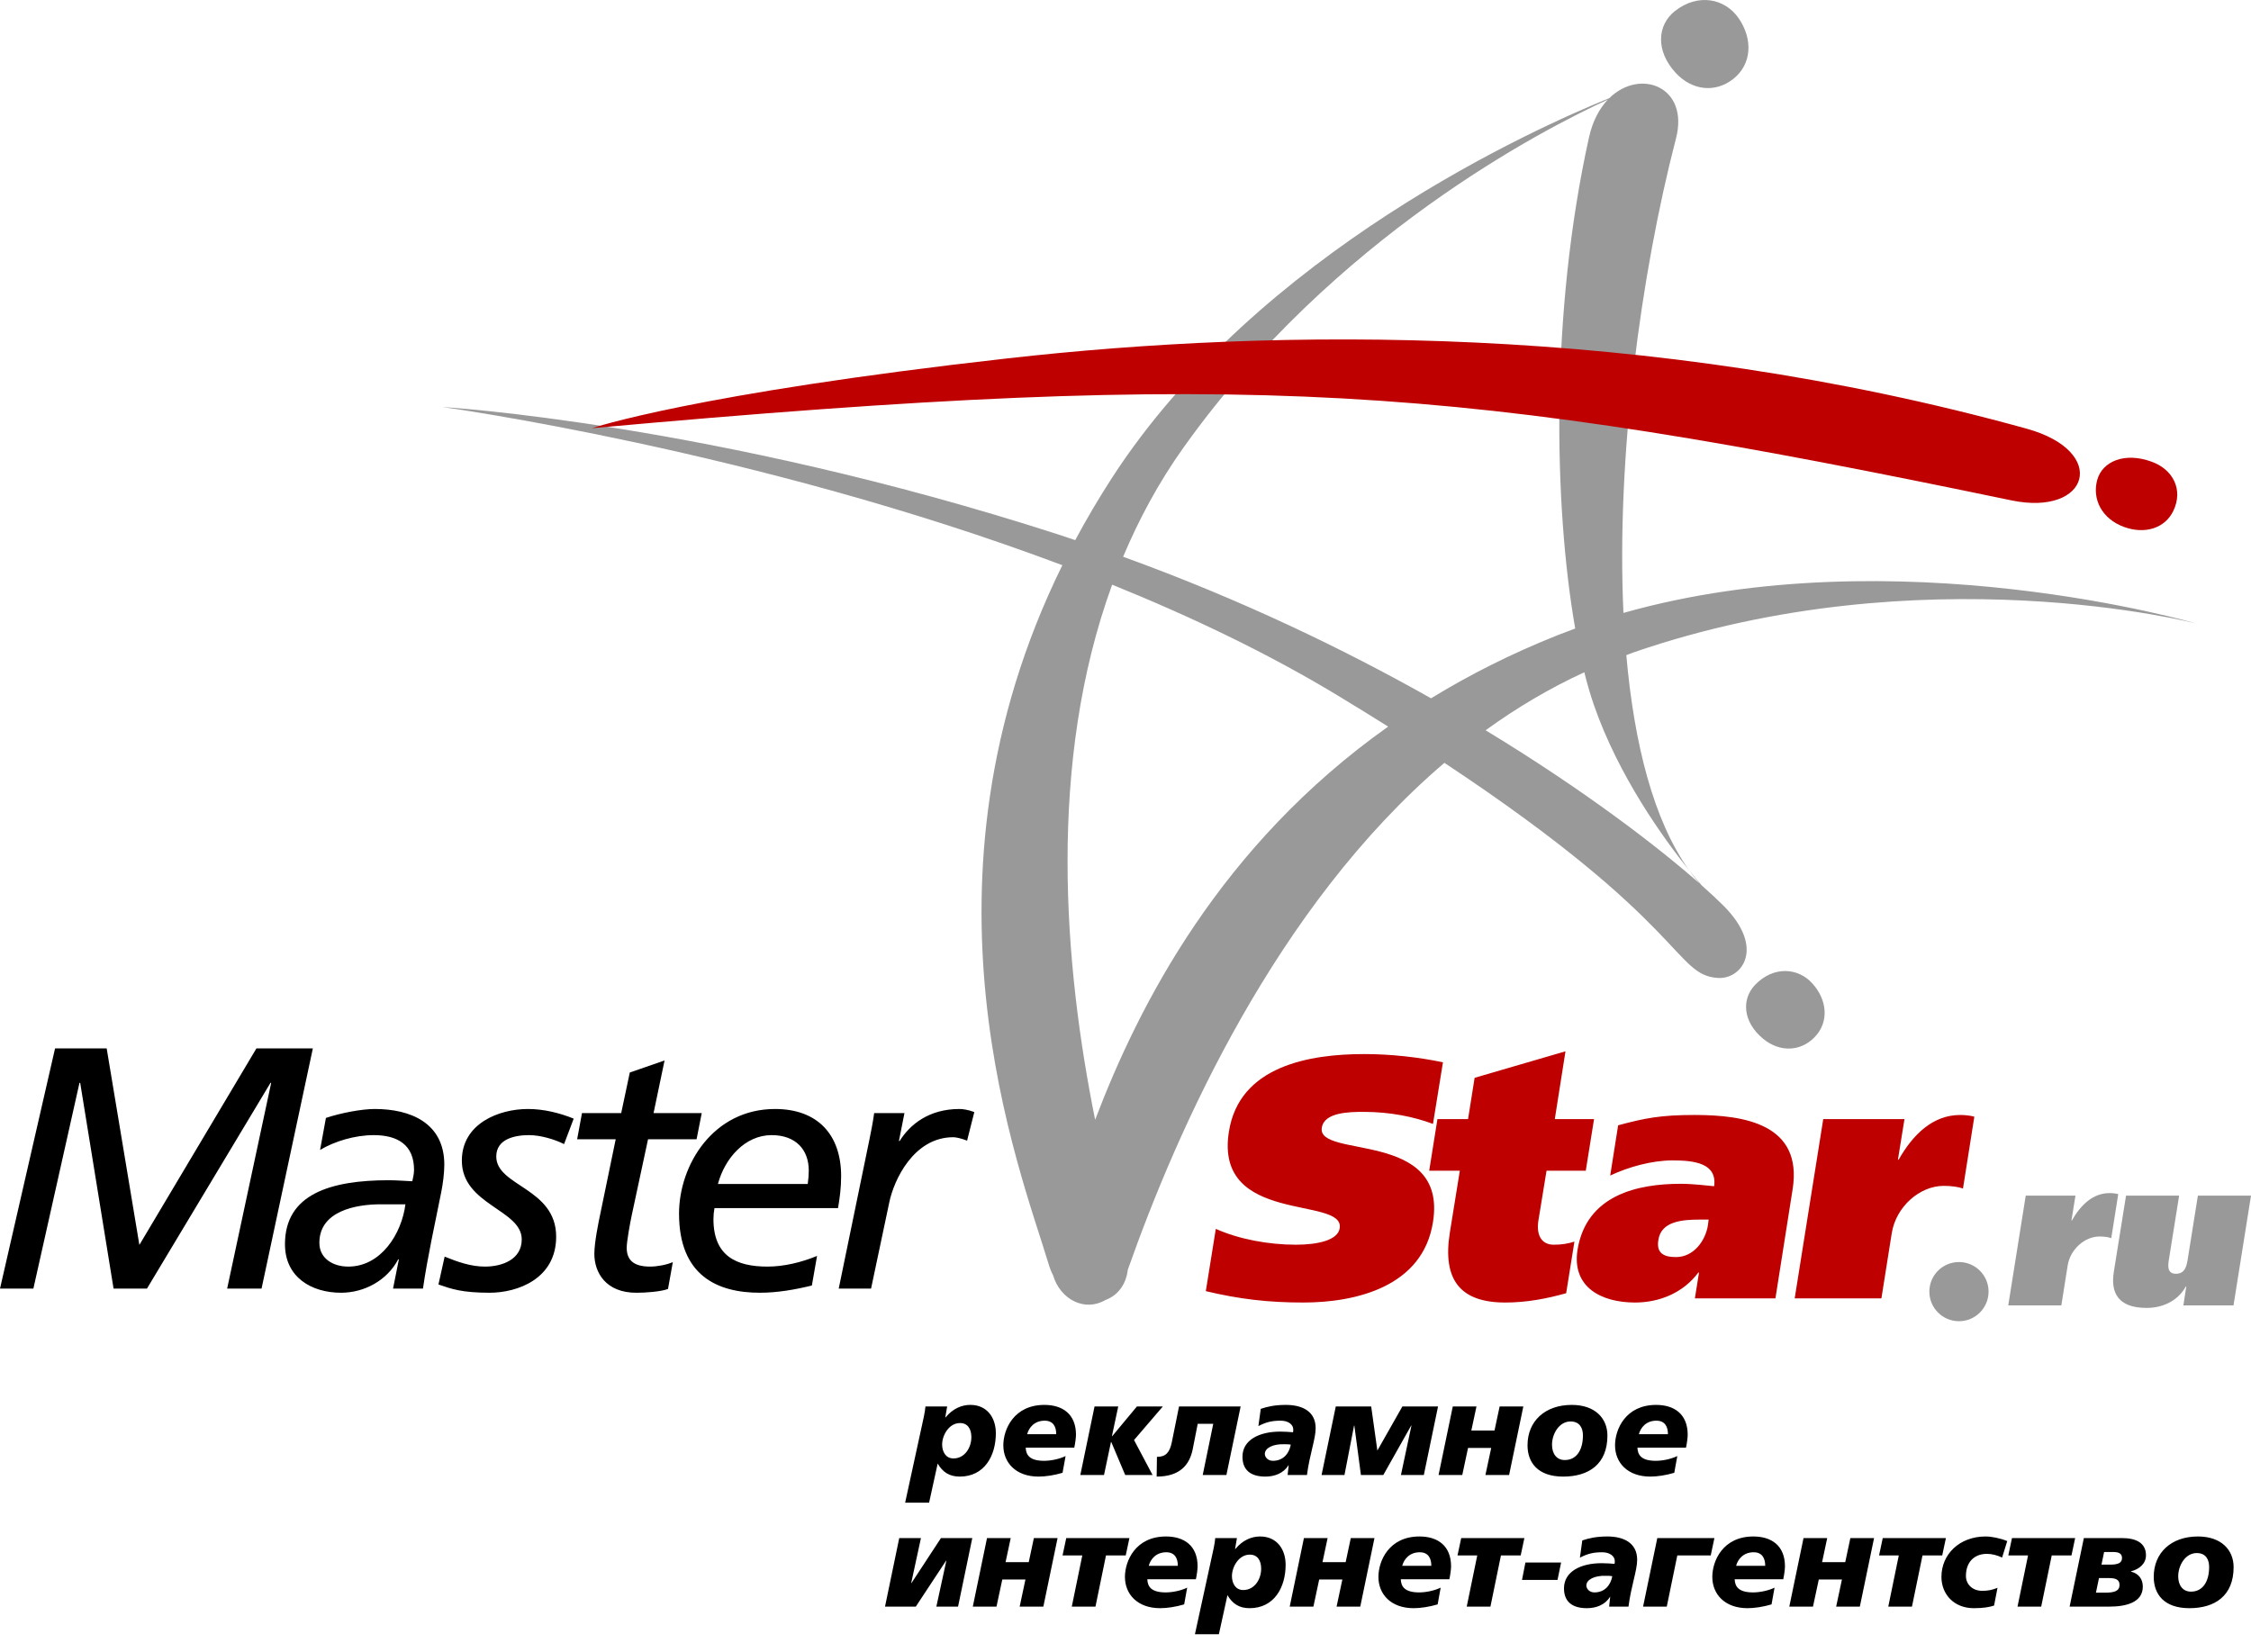
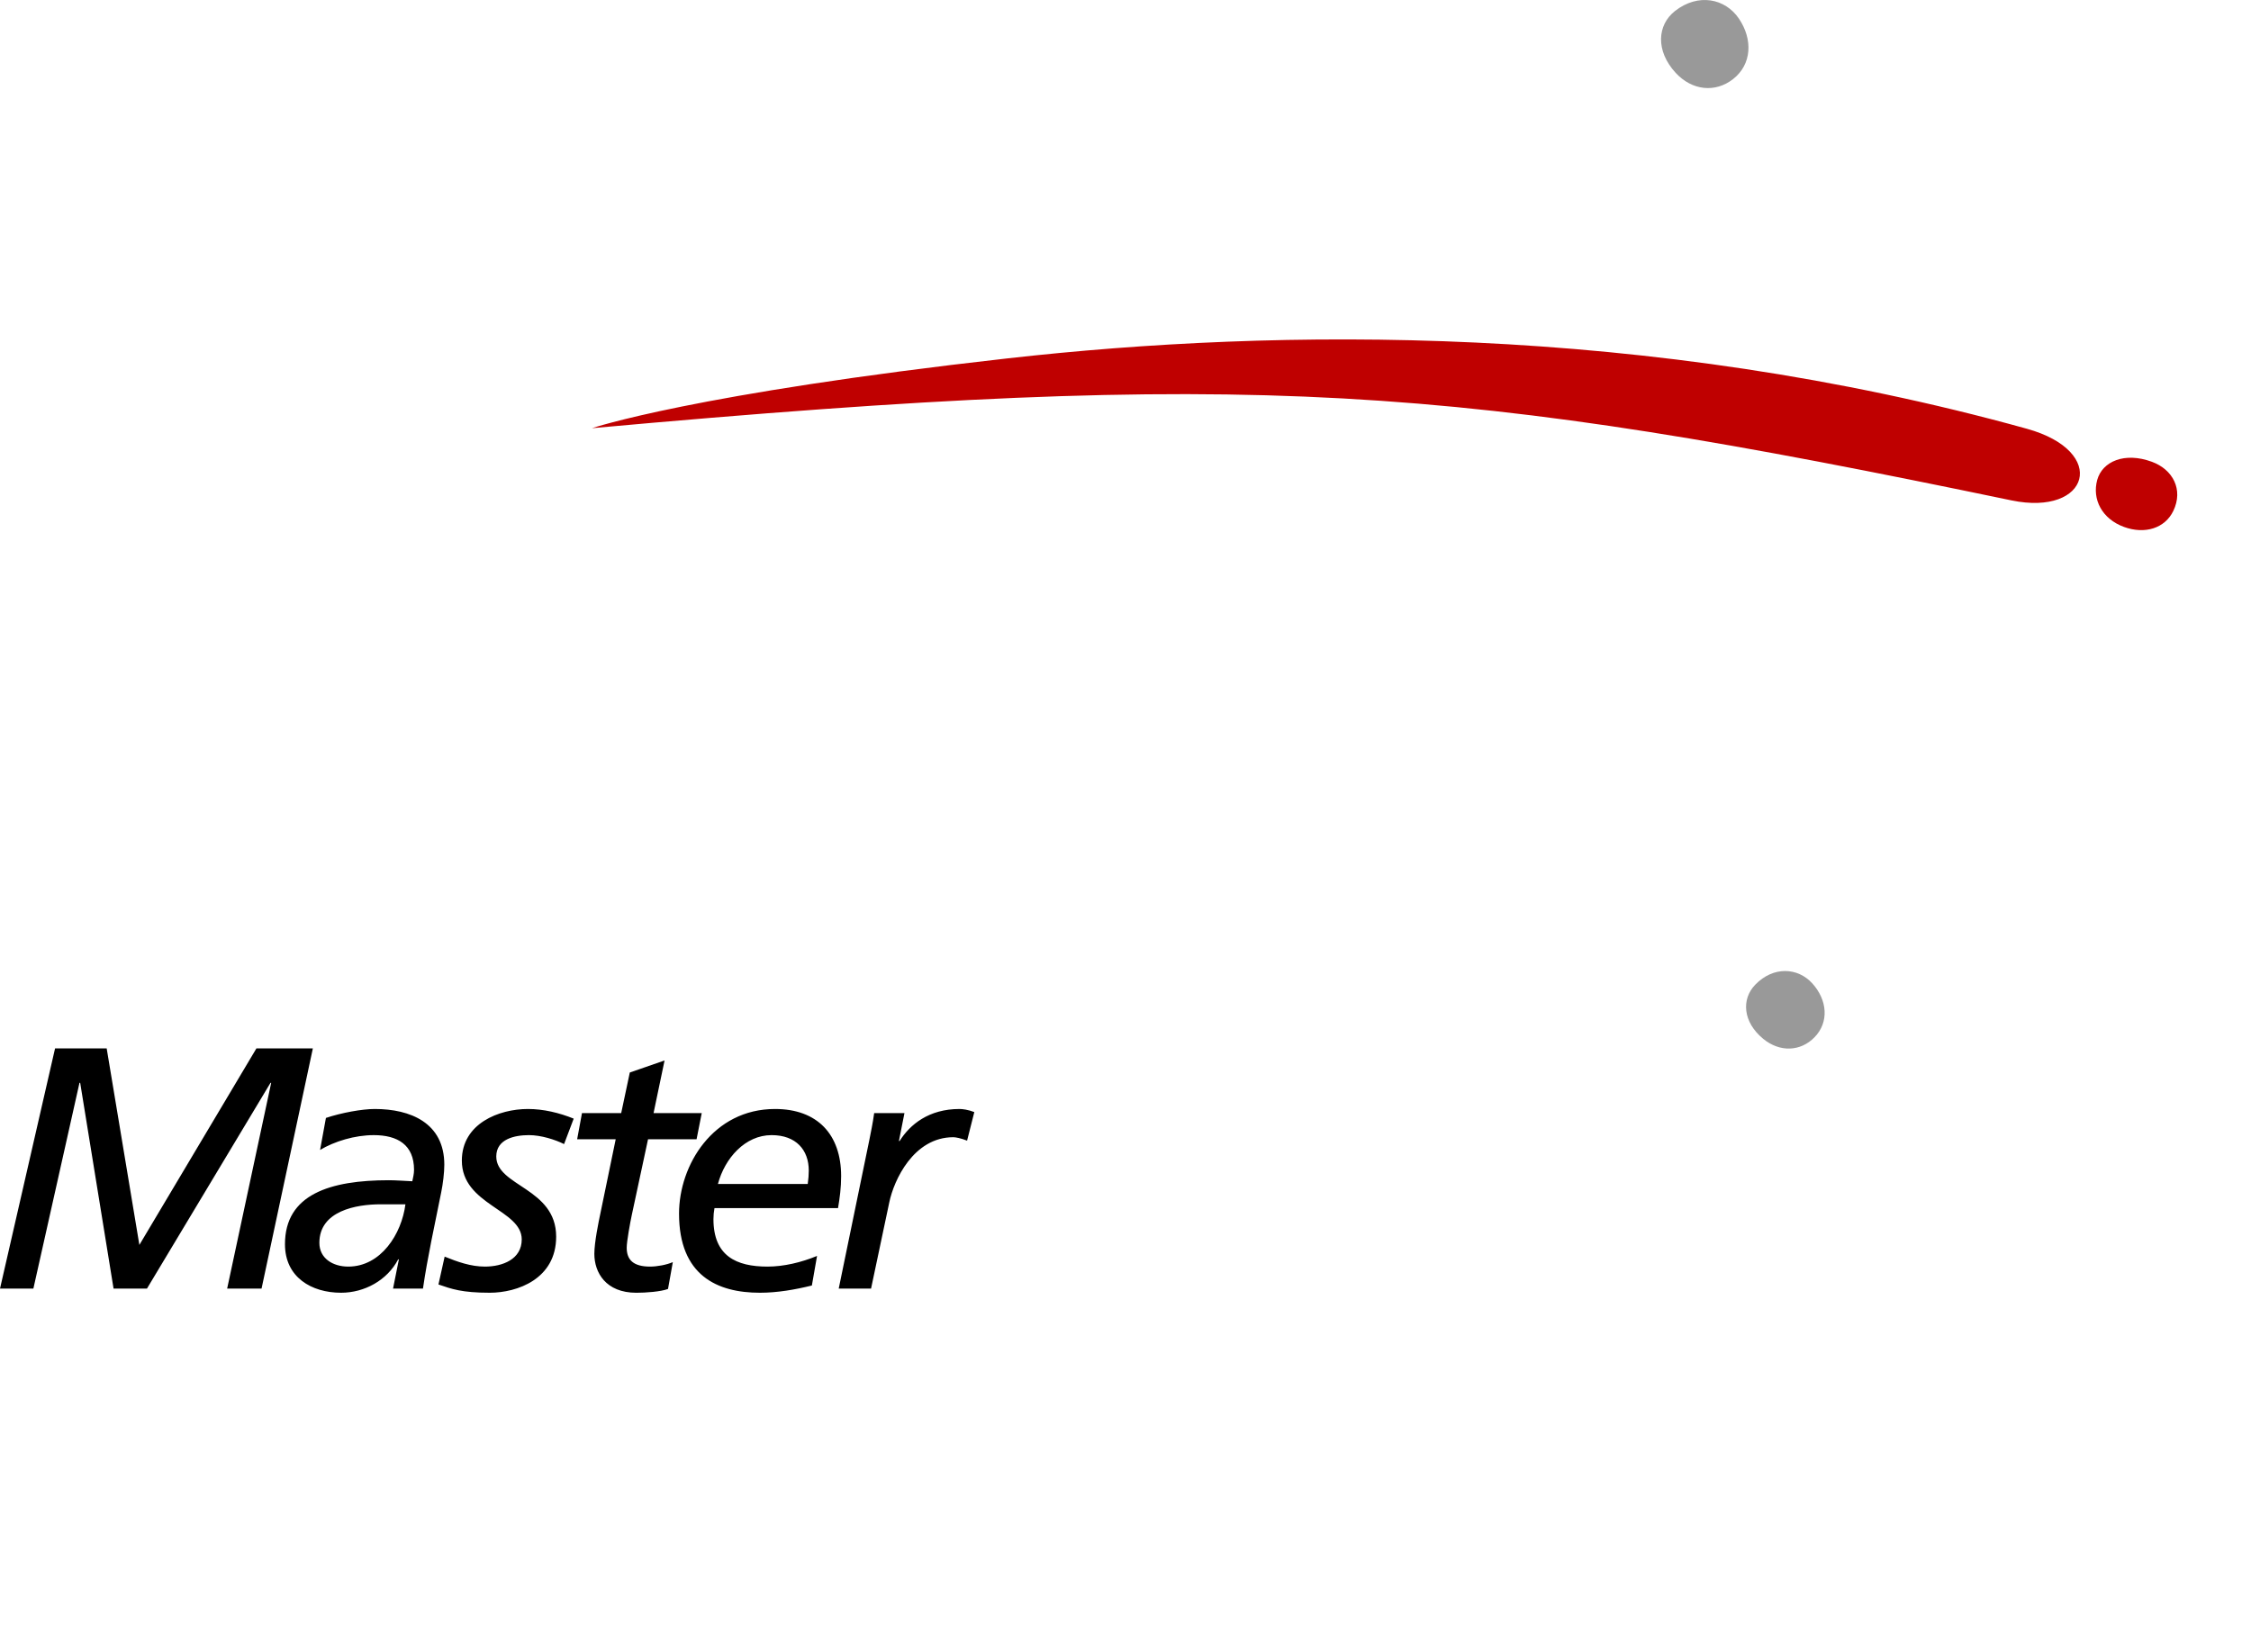
<svg xmlns="http://www.w3.org/2000/svg" width="109" height="80" viewBox="0 0 109 80" fill="none">
-   <path fill-rule="evenodd" clip-rule="evenodd" d="M106.354 30.197C106.354 30.197 91.817 25.94 78.612 29.684C78.263 22.153 79.443 13.306 81.156 6.706C81.807 4.201 79.422 3.287 77.926 4.754C74.4 6.182 60.932 12.182 53.837 23.155C53.187 24.161 52.599 25.162 52.066 26.158C51.784 26.064 51.503 25.969 51.218 25.876C34.52 20.485 21.412 19.711 21.412 19.711C21.412 19.711 36.61 21.791 51.442 27.373C43.851 42.785 49.395 56.611 50.785 61.243C50.842 61.434 50.913 61.608 50.995 61.767C51.343 62.941 52.535 63.545 53.527 62.959C54.082 62.757 54.52 62.262 54.611 61.495C54.615 61.483 54.62 61.473 54.624 61.46C56.999 54.73 61.761 43.925 69.942 36.944C81.728 44.747 81.049 47.226 83.19 47.362C84.344 47.435 85.508 45.905 83.443 43.849C83.165 43.572 82.812 43.242 82.392 42.87C82.233 42.684 82.028 42.442 81.787 42.141C81.947 42.365 82.114 42.576 82.286 42.777C80.271 41.003 76.736 38.279 71.938 35.367C73.427 34.287 75.02 33.339 76.717 32.558C76.863 33.144 77.019 33.676 77.183 34.148C78.377 37.588 80.539 40.587 81.787 42.141C80.07 39.735 79.128 36.017 78.751 31.728C78.873 31.683 78.993 31.633 79.117 31.59C93.119 26.767 106.354 30.197 106.354 30.197ZM53.03 54.231C51.519 46.749 50.704 36.95 53.854 28.316C57.666 29.858 61.398 31.639 64.78 33.685C65.638 34.205 66.449 34.706 67.219 35.189C59.099 40.941 55.155 48.641 53.03 54.231ZM75.455 30.75C73.194 31.647 71.149 32.683 69.295 33.819C65.074 31.436 60.06 29.018 54.385 26.963C55.159 25.123 56.12 23.343 57.316 21.665C64.59 11.455 74.76 6.243 77.856 4.826C77.454 5.25 77.122 5.852 76.944 6.653C75.066 15.124 75.233 24.479 76.276 30.439C76.002 30.539 75.728 30.642 75.455 30.75Z" fill="#999999" />
  <path fill-rule="evenodd" clip-rule="evenodd" d="M87.759 47.627C88.485 48.43 88.58 49.498 87.864 50.235C87.186 50.932 86.181 50.969 85.379 50.31C84.39 49.495 84.316 48.391 84.993 47.69C85.877 46.776 87.062 46.855 87.759 47.627Z" fill="#999999" />
-   <path d="M44.735 68.612C44.78 68.414 44.799 68.249 44.812 68.115H45.864L45.774 68.644H45.787C46.138 68.217 46.571 68.038 46.985 68.038C47.801 68.038 48.222 68.663 48.222 69.409C48.222 70.498 47.673 71.511 46.475 71.511C45.972 71.511 45.647 71.295 45.405 70.88L44.99 72.773H43.83L44.735 68.612ZM46.169 70.632C46.711 70.632 47.036 70.116 47.036 69.6C47.036 69.192 46.851 68.918 46.488 68.918C45.946 68.918 45.621 69.517 45.621 69.957C45.621 70.294 45.787 70.632 46.169 70.632ZM51.452 71.327C51.05 71.448 50.624 71.511 50.292 71.511C49.183 71.511 48.584 70.83 48.584 69.995C48.584 69.224 49.094 68.039 50.572 68.039C51.446 68.039 52.102 68.478 52.102 69.485C52.102 69.619 52.064 69.912 52.019 70.11H49.668C49.681 70.466 49.859 70.747 50.56 70.747C50.866 70.747 51.28 70.67 51.599 70.517L51.452 71.327ZM51.146 69.459C51.146 69.103 51.006 68.803 50.586 68.803C50.089 68.803 49.821 69.141 49.738 69.459H51.146ZM53.001 68.115H54.148L53.842 69.555H53.855L55.053 68.115H56.308L54.913 69.74L55.811 71.435H54.486L53.81 69.835H53.797L53.459 71.435H52.312L53.001 68.115ZM56.009 71.511L56.022 70.556C56.449 70.556 56.64 70.346 56.742 69.849L57.092 68.115H60.075L59.386 71.435H58.239L58.749 68.956H57.997L57.748 70.218C57.596 70.925 57.15 71.511 56.009 71.511ZM62.401 70.97L62.388 70.957V70.97C62.146 71.352 61.719 71.511 61.273 71.511C60.559 71.511 60.164 71.193 60.164 70.549C60.164 69.734 60.98 69.332 61.993 69.332C62.223 69.332 62.452 69.351 62.611 69.364C62.624 69.319 62.624 69.275 62.624 69.23C62.624 68.994 62.389 68.803 62.013 68.803C61.598 68.803 61.318 68.867 60.935 69.065L61.05 68.23C61.388 68.115 61.751 68.039 62.268 68.039C63.058 68.039 63.708 68.351 63.708 69.166C63.708 69.689 63.415 70.435 63.287 71.435H62.35L62.401 70.97ZM61.636 70.747C62.127 70.747 62.42 70.409 62.503 69.963C62.407 69.944 62.267 69.944 62.197 69.944C61.649 69.924 61.247 70.122 61.247 70.415C61.247 70.568 61.394 70.747 61.636 70.747ZM64.682 68.115H66.397L66.696 70.25L67.907 68.115H69.634L68.946 71.435H67.837L68.347 69.039H68.334L66.983 71.435H65.9L65.581 69.039H65.568L65.103 71.435H63.994L64.682 68.115ZM71.928 71.435L72.209 70.122H71.087L70.807 71.435H69.659L70.348 68.115H71.495L71.246 69.281H72.368L72.617 68.115H73.764L73.075 71.435H71.928ZM75.694 71.511C74.464 71.511 73.967 70.83 73.967 69.995C73.967 68.829 74.809 68.039 76.109 68.039C77.237 68.039 77.836 68.689 77.836 69.523C77.836 70.906 76.937 71.511 75.694 71.511ZM76.051 68.841C75.497 68.841 75.153 69.441 75.153 69.97C75.153 70.416 75.389 70.715 75.777 70.709C76.313 70.709 76.65 70.263 76.65 69.511C76.65 69.166 76.497 68.841 76.051 68.841ZM81.073 71.327C80.672 71.448 80.245 71.511 79.913 71.511C78.805 71.511 78.205 70.83 78.205 69.995C78.205 69.224 78.715 68.039 80.194 68.039C81.067 68.039 81.723 68.478 81.723 69.485C81.723 69.619 81.685 69.912 81.641 70.11H79.289C79.302 70.466 79.48 70.747 80.181 70.747C80.487 70.747 80.901 70.67 81.22 70.517L81.073 71.327ZM80.767 69.459C80.767 69.103 80.627 68.803 80.207 68.803C79.71 68.803 79.442 69.141 79.359 69.459H80.767ZM45.341 77.808L45.825 75.584H45.812L44.346 77.808H42.855L43.544 74.488H44.595L44.123 76.667H44.136L45.564 74.488H47.081L46.392 77.808H45.341ZM49.375 77.808L49.655 76.495H48.534L48.253 77.808H47.106L47.794 74.488H48.942L48.693 75.654H49.815L50.063 74.488H51.211L50.522 77.808H49.375ZM52.408 75.329H51.452L51.631 74.488H54.69L54.511 75.329H53.555L53.046 77.808H51.899L52.408 75.329ZM57.341 77.7C56.939 77.82 56.512 77.884 56.181 77.884C55.072 77.884 54.473 77.203 54.473 76.368C54.473 75.597 54.983 74.411 56.461 74.411C57.334 74.411 57.991 74.851 57.991 75.858C57.991 75.992 57.953 76.285 57.908 76.483H55.556C55.569 76.839 55.747 77.12 56.449 77.12C56.755 77.12 57.169 77.043 57.487 76.89L57.341 77.7ZM57.035 75.832C57.035 75.476 56.895 75.176 56.474 75.176C55.977 75.176 55.709 75.514 55.626 75.832H57.035ZM58.768 74.985C58.813 74.787 58.832 74.621 58.845 74.488H59.896L59.806 75.017H59.819C60.17 74.59 60.603 74.411 61.017 74.411C61.833 74.411 62.254 75.035 62.254 75.781C62.254 76.871 61.706 77.884 60.507 77.884C60.004 77.884 59.679 77.668 59.437 77.253L59.022 79.146H57.862L58.768 74.985ZM60.202 77.005C60.744 77.005 61.069 76.489 61.069 75.972C61.069 75.564 60.884 75.29 60.52 75.29C59.979 75.29 59.654 75.89 59.654 76.329C59.654 76.667 59.82 77.005 60.202 77.005ZM64.721 77.808L65.001 76.495H63.879L63.599 77.808H62.452L63.14 74.488H64.287L64.039 75.654H65.161L65.409 74.488H66.556L65.868 77.808H64.721ZM69.615 77.7C69.213 77.82 68.786 77.884 68.455 77.884C67.346 77.884 66.747 77.203 66.747 76.368C66.747 75.597 67.257 74.411 68.735 74.411C69.608 74.411 70.265 74.851 70.265 75.858C70.265 75.992 70.227 76.285 70.182 76.483H67.83C67.843 76.839 68.021 77.12 68.722 77.12C69.028 77.12 69.442 77.043 69.761 76.89L69.615 77.7ZM69.309 75.832C69.309 75.476 69.168 75.176 68.748 75.176C68.251 75.176 67.983 75.514 67.9 75.832H69.309ZM71.533 75.329H70.577L70.756 74.488H73.815L73.636 75.329H72.68L72.171 77.808H71.023L71.533 75.329ZM73.865 75.673H75.593L75.42 76.514H73.7L73.865 75.673ZM77.969 77.343L77.957 77.33V77.343C77.715 77.725 77.288 77.884 76.842 77.884C76.128 77.884 75.733 77.566 75.733 76.922C75.733 76.106 76.548 75.705 77.562 75.705C77.791 75.705 78.021 75.724 78.18 75.737C78.193 75.692 78.193 75.647 78.193 75.603C78.193 75.367 77.957 75.176 77.581 75.176C77.167 75.176 76.886 75.24 76.504 75.437L76.619 74.602C76.957 74.488 77.32 74.411 77.836 74.411C78.626 74.411 79.276 74.724 79.276 75.539C79.276 76.062 78.983 76.808 78.856 77.808H77.919L77.969 77.343ZM77.205 77.12C77.696 77.12 77.989 76.782 78.072 76.336C77.976 76.316 77.836 76.316 77.766 76.316C77.218 76.297 76.816 76.495 76.816 76.788C76.816 76.941 76.963 77.12 77.205 77.12ZM80.251 74.488H83.017L82.838 75.329H81.22L80.71 77.808H79.563L80.251 74.488ZM85.783 77.7C85.381 77.82 84.954 77.884 84.623 77.884C83.514 77.884 82.915 77.203 82.915 76.368C82.915 75.597 83.425 74.411 84.903 74.411C85.776 74.411 86.433 74.851 86.433 75.858C86.433 75.992 86.395 76.285 86.35 76.483H83.998C84.011 76.839 84.189 77.12 84.89 77.12C85.197 77.12 85.611 77.043 85.929 76.89L85.783 77.7ZM85.477 75.832C85.477 75.476 85.337 75.176 84.916 75.176C84.419 75.176 84.151 75.514 84.068 75.832H85.477ZM88.912 77.808L89.192 76.495H88.071L87.79 77.808H86.643L87.332 74.488H88.479L88.231 75.654H89.352L89.6 74.488H90.748L90.059 77.808H88.912ZM91.945 75.329H90.99L91.168 74.488H94.227L94.048 75.329H93.093L92.583 77.808H91.436L91.945 75.329ZM96.559 77.757C96.33 77.834 96.024 77.884 95.578 77.884C94.609 77.884 94.01 77.203 94.01 76.368C94.01 75.278 94.877 74.411 96.151 74.411C96.432 74.411 96.859 74.494 97.196 74.634L96.948 75.431C96.712 75.323 96.464 75.253 96.209 75.253C95.616 75.253 95.196 75.635 95.196 76.323C95.196 76.719 95.501 77.043 95.986 77.043C96.272 77.043 96.477 76.999 96.725 76.897L96.559 77.757ZM98.204 75.329H97.248L97.426 74.488H100.485L100.307 75.329H99.351L98.841 77.808H97.694L98.204 75.329ZM100.906 74.488H102.747C103.474 74.488 103.914 74.749 103.914 75.323C103.914 75.724 103.601 75.992 103.187 76.1V76.112C103.57 76.208 103.761 76.482 103.761 76.839C103.761 77.604 102.958 77.808 102.142 77.808H100.217L100.906 74.488ZM101.945 77.132C102.365 77.132 102.633 77.062 102.633 76.757C102.633 76.501 102.455 76.425 102.104 76.425H101.639L101.492 77.132H101.945ZM102.174 75.775C102.537 75.775 102.754 75.705 102.754 75.457C102.754 75.227 102.588 75.163 102.314 75.163H101.887L101.76 75.775H102.174ZM106.017 77.884C104.787 77.884 104.29 77.203 104.29 76.368C104.29 75.201 105.131 74.411 106.431 74.411C107.559 74.411 108.158 75.061 108.158 75.896C108.158 77.279 107.26 77.884 106.017 77.884ZM106.374 75.214C105.819 75.214 105.475 75.813 105.475 76.342C105.475 76.788 105.711 77.088 106.1 77.082C106.635 77.082 106.973 76.635 106.973 75.883C106.973 75.539 106.82 75.214 106.374 75.214Z" fill="black" />
-   <path d="M69.389 54.431C68.455 54.081 67.306 53.848 66.039 53.848C65.339 53.848 64.123 53.864 64.006 54.614C63.756 56.131 70.106 54.697 69.389 59.181C68.906 62.297 65.689 63.081 63.106 63.081C61.389 63.081 60.006 62.914 58.389 62.53L58.873 59.514C59.989 60.014 61.422 60.281 62.755 60.281C63.806 60.281 64.789 60.064 64.872 59.48C65.122 57.914 58.789 59.331 59.506 54.814C60.005 51.614 63.422 51.048 66.072 51.048C67.322 51.048 68.688 51.197 69.872 51.447L69.389 54.431ZM71.088 54.198L71.405 52.198L75.805 50.915L75.288 54.198H77.188L76.788 56.697H74.888L74.488 59.147C74.388 59.88 74.689 60.281 75.238 60.281C75.621 60.281 75.921 60.231 76.238 60.131L75.838 62.63C74.888 62.897 73.921 63.081 72.888 63.081C70.722 63.081 69.838 61.997 70.205 59.697L70.689 56.697H69.206L69.605 54.198H71.088ZM78.355 54.498C79.654 54.148 80.421 53.998 82.054 53.998C84.454 53.998 87.303 54.431 86.804 57.597L85.971 62.881H82.071L82.271 61.631H82.237C81.504 62.614 80.354 63.081 79.171 63.081C77.554 63.081 76.104 62.348 76.388 60.531C76.821 57.864 79.305 57.331 81.388 57.331C81.971 57.331 82.621 57.414 83.004 57.448C83.154 56.331 82.037 56.198 80.987 56.198C79.988 56.198 78.854 56.515 77.971 56.931L78.355 54.498ZM82.737 59.064H82.321C81.454 59.064 80.437 59.148 80.304 60.047C80.204 60.647 80.504 60.88 81.154 60.88C82.021 60.88 82.588 60.081 82.704 59.331L82.737 59.064ZM92.22 54.198L91.903 56.164H91.937C92.637 54.931 93.603 53.998 94.92 53.998C95.17 53.998 95.436 54.032 95.603 54.081L95.053 57.564C94.853 57.481 94.503 57.431 94.12 57.431C92.953 57.431 91.803 58.448 91.603 59.731L91.103 62.881H86.904L88.287 54.198H92.22V54.198Z" fill="#BF0000" />
  <path fill-rule="evenodd" clip-rule="evenodd" d="M84.202 0.9C84.888 1.912 84.829 3.121 83.918 3.832C83.055 4.506 81.929 4.387 81.136 3.523C80.159 2.456 80.247 1.21 81.108 0.533C82.234 -0.349 83.543 -0.073 84.202 0.9Z" fill="#999999" />
  <path d="M2.666 50.775H5.166L6.749 60.291L12.416 50.775H15.149L12.665 62.407H10.999L13.132 52.441H13.099L7.116 62.407H5.499L3.883 52.441H3.849L1.616 62.407H0L2.666 50.775ZM15.782 54.141C16.532 53.891 17.532 53.708 18.148 53.708C19.865 53.708 21.515 54.374 21.515 56.407C21.515 56.791 21.448 57.341 21.365 57.741C21.048 59.324 20.698 60.907 20.481 62.407H19.032C19.115 61.99 19.215 61.49 19.315 60.99H19.282C18.748 62.007 17.648 62.607 16.515 62.607C15.082 62.607 13.799 61.857 13.799 60.257C13.799 57.841 15.982 57.158 18.832 57.158C19.165 57.158 19.582 57.191 19.965 57.208C19.998 57.041 20.049 56.858 20.049 56.657C20.049 55.441 19.249 54.974 18.099 54.974C17.182 54.974 16.199 55.274 15.499 55.691L15.782 54.141ZM19.632 58.324H18.431C17.248 58.324 15.465 58.641 15.465 60.191C15.465 60.941 16.115 61.341 16.865 61.341C18.448 61.341 19.448 59.757 19.632 58.324ZM27.314 55.408C26.881 55.191 26.198 54.974 25.614 54.974C24.931 54.974 24.031 55.158 24.031 56.008C24.031 57.458 26.931 57.524 26.931 59.891C26.931 61.941 25.048 62.607 23.714 62.607C22.364 62.607 21.864 62.424 21.231 62.207L21.531 60.858C22.147 61.108 22.797 61.341 23.481 61.341C24.331 61.341 25.264 60.99 25.264 60.024C25.264 58.574 22.364 58.358 22.364 56.208C22.364 54.408 24.164 53.708 25.564 53.708C26.314 53.708 27.081 53.892 27.78 54.175L27.314 55.408ZM28.181 53.908H30.08L30.497 51.941L32.18 51.358L31.647 53.908H33.98L33.73 55.174H31.38L30.597 58.824C30.514 59.207 30.347 60.124 30.347 60.424C30.347 61.024 30.68 61.341 31.48 61.341C31.814 61.341 32.28 61.257 32.58 61.124L32.347 62.424C31.997 62.557 31.264 62.608 30.814 62.608C29.331 62.608 28.78 61.624 28.78 60.724C28.78 60.174 28.981 59.191 29.081 58.724L29.814 55.175H27.947L28.181 53.908ZM39.313 62.257C38.497 62.457 37.647 62.607 36.797 62.607C34.73 62.607 32.881 61.774 32.881 58.774C32.881 56.424 34.53 53.708 37.53 53.708C39.58 53.708 40.73 54.941 40.73 56.958C40.73 57.524 40.664 58.008 40.58 58.508H34.597C34.564 58.691 34.547 58.858 34.547 59.041C34.547 60.824 35.648 61.341 37.164 61.341C37.947 61.341 38.797 61.141 39.564 60.824L39.313 62.257ZM39.113 57.341C39.147 57.091 39.163 56.891 39.163 56.691C39.163 55.691 38.547 54.974 37.363 54.974C36.08 54.974 35.097 56.091 34.764 57.341H39.113ZM42.096 55.208C42.163 54.858 42.263 54.408 42.33 53.908H43.796L43.529 55.258H43.563C44.063 54.458 44.979 53.708 46.462 53.708C46.612 53.708 46.879 53.741 47.179 53.858L46.829 55.241C46.53 55.124 46.279 55.075 46.163 55.075C44.229 55.075 43.28 57.174 43.063 58.224L42.179 62.407H40.613L42.096 55.208Z" fill="black" />
-   <path d="M94.859 61.12C94.067 61.12 93.425 61.761 93.425 62.553C93.425 63.345 94.067 63.986 94.859 63.986C95.65 63.986 96.292 63.345 96.292 62.553C96.292 61.761 95.65 61.12 94.859 61.12ZM102.153 57.781C101.347 57.781 100.755 58.353 100.326 59.108H100.306L100.5 57.904H98.092L97.245 63.22H99.816L100.122 61.291C100.244 60.505 100.949 59.883 101.663 59.883C101.898 59.883 102.112 59.914 102.234 59.965L102.571 57.832C102.469 57.801 102.306 57.781 102.153 57.781ZM106.428 57.904L105.939 60.965C105.888 61.271 105.826 61.689 105.367 61.689C104.918 61.689 104.979 61.271 105.03 60.965L105.52 57.904H102.949L102.357 61.598C102.194 62.628 102.581 63.342 103.949 63.342C104.673 63.342 105.429 63.046 105.847 62.302H105.867L105.725 63.22H108.153L109 57.904H106.428V57.904Z" fill="#999999" />
  <path fill-rule="evenodd" clip-rule="evenodd" d="M98.142 20.763C79.716 15.653 61.877 15.883 48.797 17.355C33.563 19.067 28.666 20.737 28.666 20.737C60.814 17.818 70.58 18.65 97.398 24.233C101.171 25.019 102.132 21.869 98.142 20.763ZM104.201 22.364C102.877 21.877 101.8 22.346 101.553 23.245C101.299 24.18 101.781 25.129 102.851 25.52C103.865 25.89 104.835 25.581 105.238 24.744C105.736 23.71 105.214 22.736 104.201 22.364Z" fill="#BF0000" />
</svg>